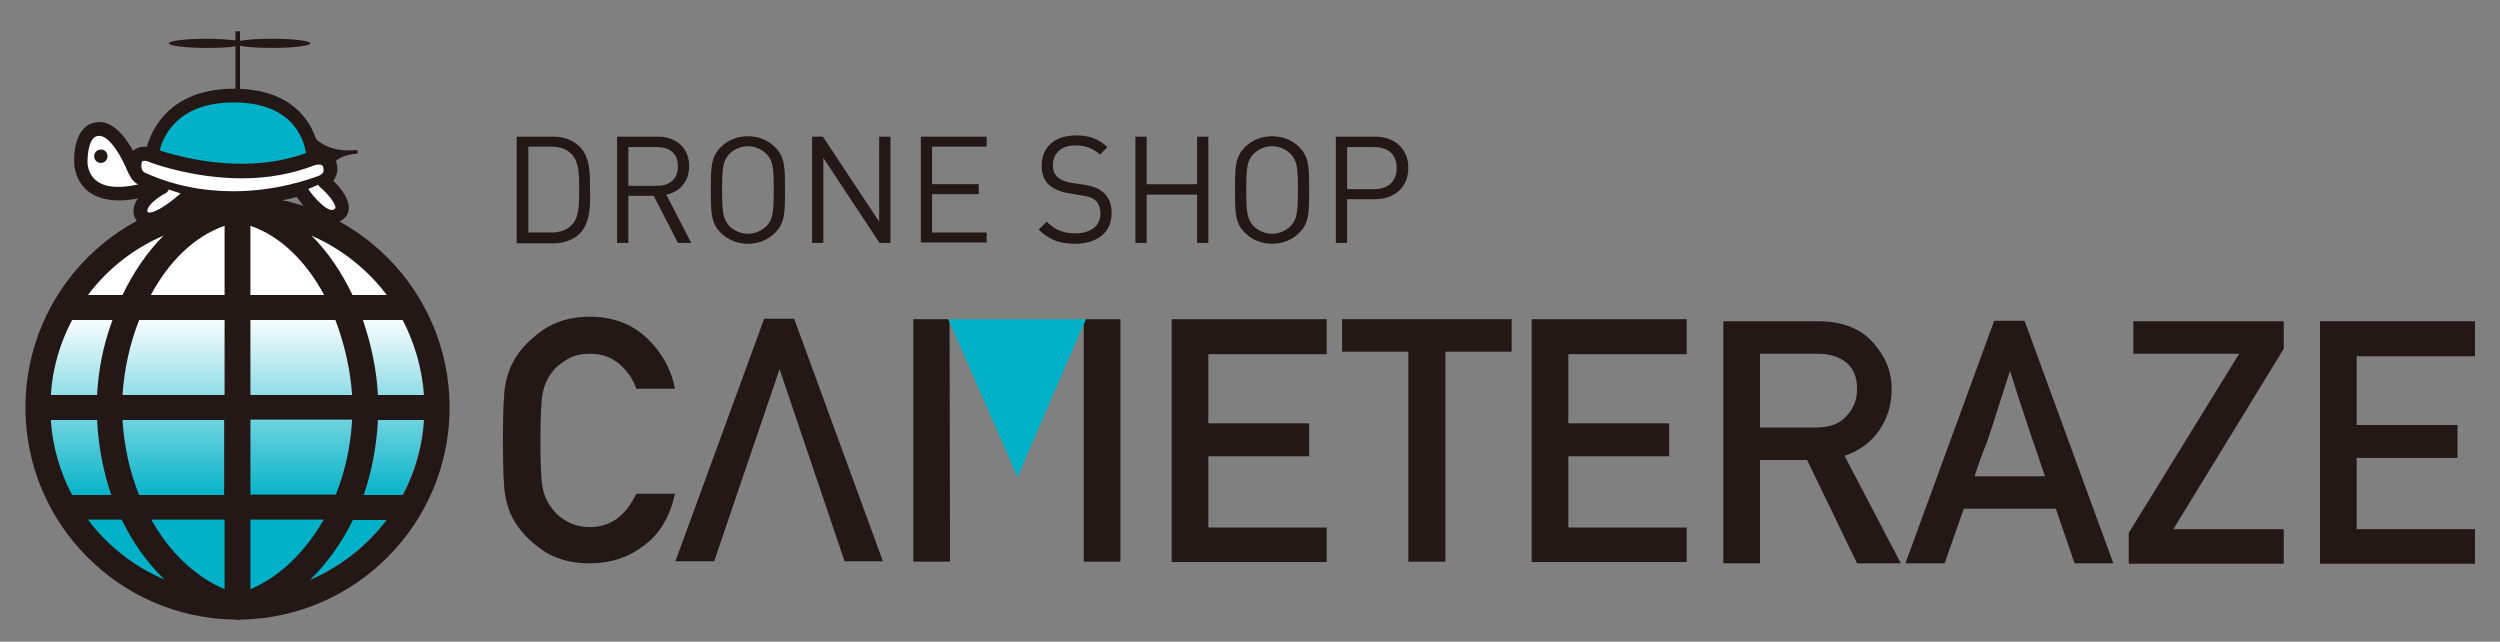
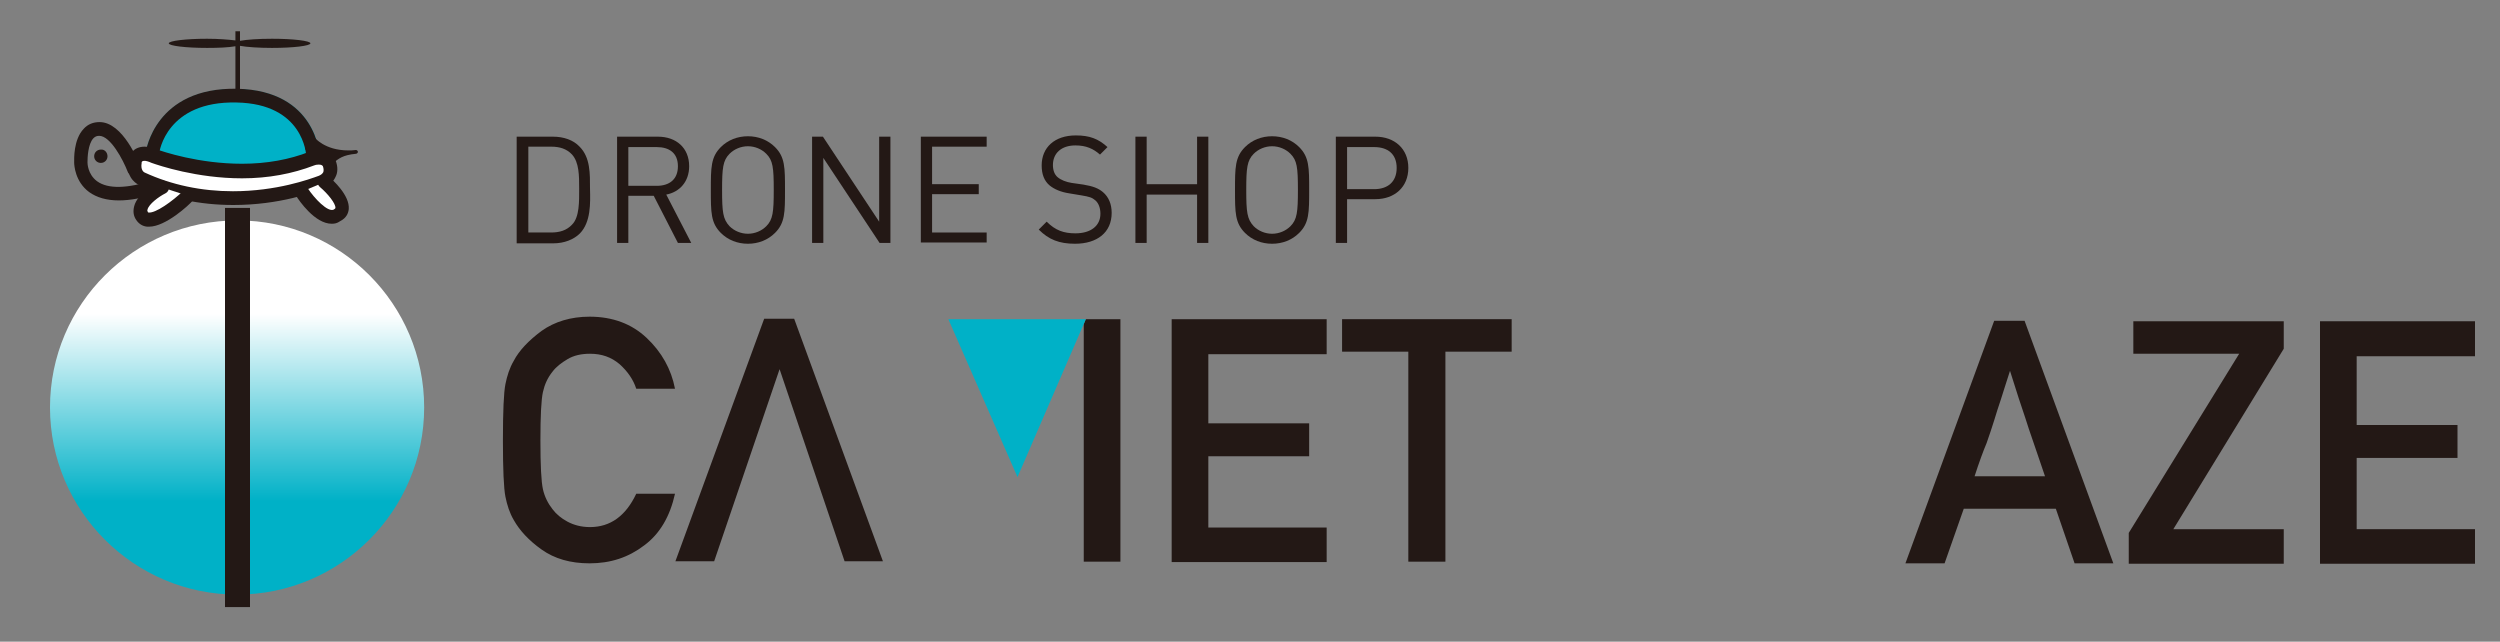
<svg xmlns="http://www.w3.org/2000/svg" version="1.1" id="レイヤー_1" x="0px" y="0px" viewBox="0 0 600 154" style="enable-background:new 0 0 600 154;" xml:space="preserve">
  <rect x="0" y="0" width="600" height="154" fill="#808080" stroke="none" />
  <style type="text/css"> .st0{fill:#FFFFFF;} .st1{fill:url(#SVGID_1_);} .st2{fill:#00B1C7;} .st3{fill:#231815;} </style>
  <g>
-     <path class="st0" d="M31.4,40c0,0-3.6-9.3-6.9-8.7c-3.4,0.6-5.5,3.3-4,8.1c1.5,4.8,5,6.8,5,6.8s8.3-0.1,8.8-1.5 C34.7,43.3,31.4,40,31.4,40z" />
    <g>
      <g>
        <g>
          <g>
            <linearGradient id="SVGID_1_" gradientUnits="userSpaceOnUse" x1="56.956" y1="52.873" x2="56.956" y2="142.688">
              <stop offset="0.25" style="stop-color:#FFFFFF" />
              <stop offset="0.75" style="stop-color:#00B1C7" />
            </linearGradient>
            <path class="st1" d="M57,52.9C32.2,52.9,12,73,12,97.8s20.2,44.9,44.9,44.9s44.9-20.1,44.9-44.9S81.7,52.9,57,52.9z" />
            <path class="st2" d="M75.1,39.1c-0.4,0-9.4,1.5-18.6,1.4c-9.7-0.2-19.6-2-20.1-2.1c-0.9-0.1-1.5-0.9-1.4-1.8 c0-0.2,2.2-15.6,21.9-15.2C76,21.7,76.7,37.2,76.7,37.4C76.7,38.3,76,39,75.1,39.1C75.1,39.1,75.1,39.1,75.1,39.1z" />
            <rect x="54" y="49.9" class="st3" width="6" height="95.8" />
-             <path class="st3" d="M107.9,97.8c0-28.1-22.8-50.9-50.9-50.9c-28.1,0-50.9,22.8-50.9,50.9c0,27.8,22.4,50.4,50,50.9 c0,0,0.1,0,0.1,0c0,0,0.1,0,0.1,0c0.2,0,0.4,0.1,0.7,0.1c0.2,0,0.4,0,0.7-0.1c0,0,0.1,0,0.1,0c0,0,0.1,0,0.1,0 C85.5,148.2,107.9,125.6,107.9,97.8z M12.2,100.8h11.1c0.3,6.3,1.5,12.4,3.4,18h-9.4C14.4,113.3,12.6,107.2,12.2,100.8z M101.8,94.8H90.7c-0.3-6-1.6-12.1-3.6-18h9.6C99.5,82.3,101.3,88.3,101.8,94.8z M84.5,94.8H60.1v-18h20.4 C82.7,82.6,84.1,88.8,84.5,94.8z M60.1,70.8V54.2c7.4,2.5,13.5,8.8,17.7,16.6H60.1z M53.9,54.2v16.6H36.2 C40.4,63,46.4,56.8,53.9,54.2z M53.9,76.8v18H29.4c0.4-6,1.7-12.2,4-18H53.9z M23.3,94.8H12.2c0.4-6.5,2.2-12.5,5.1-18h9.7 C24.8,82.7,23.6,88.8,23.3,94.8z M29.4,100.8h24.4v18H33.4C31.1,113.2,29.8,107.1,29.4,100.8z M53.9,124.7v16.7 c-7.1-3-13.3-9-17.6-16.7H53.9z M60.1,141.4v-16.7h17.6C73.3,132.4,67.2,138.4,60.1,141.4z M60.1,118.7v-18h24.4 c-0.3,6.3-1.7,12.5-3.9,18H60.1z M90.7,100.8h11.1c-0.4,6.5-2.2,12.5-5.1,18h-9.4C89.2,113.2,90.4,107.1,90.7,100.8z M92.9,70.8h-8.3c-2.6-5.4-5.9-10.4-9.9-14.3C81.9,59.6,88.2,64.6,92.9,70.8z M39.3,56.5c-4,4-7.3,8.9-9.9,14.3h-8.3 C25.7,64.6,32,59.6,39.3,56.5z M21.1,124.7h8.1c2.7,5.6,6.2,10.5,10.3,14.4C32.2,136,25.8,131,21.1,124.7z M74.4,139.2 c4.1-4,7.6-8.9,10.3-14.4h8.1C88.1,131,81.8,136,74.4,139.2z" />
            <path class="st3" d="M75.1,39.1c-0.9,0-1.6-0.7-1.6-1.6c0-0.5-0.7-12.6-16.7-12.9C40,24.2,38.2,36.4,38.2,36.9 c-0.1,0.9-0.9,1.5-1.8,1.4c-0.9-0.1-1.5-0.9-1.4-1.8c0-0.2,2.2-15.6,21.9-15.2C76,21.7,76.7,37.2,76.7,37.4 C76.7,38.3,76,39,75.1,39.1C75.1,39.1,75.1,39.1,75.1,39.1z" />
            <g>
              <path class="st0" d="M32.4,38.8c0,0,0.2-3,4.5-1.4c4.4,1.6,22.2,6.9,38,0.6c0,0,3.2-1,4.1,1.2c1,2.2-0.2,3.8-1.8,4.5 c-1.6,0.6-22.2,8.9-43.1-0.8C34.1,42.9,31.8,42,32.4,38.8z" />
              <path class="st3" d="M56,49.2c-8,0-15.7-1.6-22.6-4.8c-1.2-0.5-3.3-2.4-2.6-5.9c0.1-1.4,1.3-3.3,3.9-3.3 c0.8,0,1.8,0.2,2.8,0.6c1.6,0.6,10.2,3.5,20.6,3.5c5.9,0,11.4-1,16.2-2.9c0.2-0.1,1.1-0.4,2.2-0.4c1.9,0,3.4,0.9,4,2.4 c0.7,1.7,0.5,3.1,0.1,3.9c-0.5,1.2-1.5,2.2-2.9,2.7C75.5,46.2,67,49.2,56,49.2z M34.7,38.6c-0.6,0-0.6,0.2-0.7,0.3l0,0.2 c-0.3,1.7,0.5,2.2,0.7,2.3c6.5,3,13.7,4.5,21.2,4.5c10.5,0,18.4-2.9,20.6-3.7c0.5-0.2,0.9-0.5,1.1-0.9 c0.1-0.4,0.1-0.8-0.1-1.4c-0.1-0.1-0.2-0.4-1-0.4c-0.5,0-0.9,0.1-1.1,0.2c-5.2,2-11,3.1-17.3,3.1c-10.9,0-20-3.1-21.7-3.7 C35.5,38.7,35,38.6,34.7,38.6z" />
            </g>
            <g>
              <path class="st0" d="M39,45c0,0-7,3.7-4.8,6.9c2.3,3.6,11.2-4.8,11.2-4.8" />
              <path class="st3" d="M35.8,54.4c-0.2,0-0.3,0-0.5,0c-1.1-0.1-2-0.7-2.6-1.6c-0.7-1-0.8-2.1-0.5-3.3c0.8-3.2,5.5-5.7,6-6 c0.8-0.4,1.8-0.1,2.2,0.7c0.4,0.8,0.1,1.8-0.7,2.2c-1.6,0.8-4,2.6-4.3,3.9c-0.1,0.3,0,0.4,0.1,0.6c0,0.1,0.1,0.1,0.2,0.1 c1.6,0.2,5.6-2.6,8.4-5.3c0.7-0.6,1.7-0.6,2.3,0.1c0.6,0.7,0.6,1.7-0.1,2.3C45.3,49.3,39.7,54.4,35.8,54.4z" />
            </g>
            <g>
              <path class="st0" d="M72.4,46c0,0,4.9,7.6,8.5,5.7c4-2.2-3-8-3-8" />
              <path class="st3" d="M79.6,53.7c-4,0-7.8-5.5-8.6-6.8c-0.5-0.8-0.3-1.8,0.5-2.3c0.8-0.5,1.8-0.3,2.3,0.5 c1.7,2.6,4.9,5.9,6.3,5.2c0.3-0.2,0.4-0.3,0.4-0.4c0.1-1-1.8-3.4-3.7-5c-0.7-0.6-0.8-1.6-0.2-2.3c0.6-0.7,1.6-0.8,2.3-0.2 c0.9,0.7,5.1,4.5,4.8,7.8c-0.1,0.9-0.5,2.1-2.1,2.9C80.9,53.6,80.3,53.7,79.6,53.7z" />
            </g>
            <path class="st3" d="M28.5,48.1c-2.9,0-5.3-0.7-7.1-2c-3.4-2.5-3.6-6.5-3.6-7.1c0-0.8-0.2-5.5,2.3-8.1c1-1.1,2.3-1.6,3.8-1.6 c5.6,0,9.4,9.6,9.8,10.7c0.3,0.9-0.1,1.8-1,2.1c-0.8,0.3-1.8-0.1-2.1-1c-1.1-2.8-4.1-8.5-6.8-8.5c-0.6,0-1,0.2-1.4,0.6 c-1.3,1.4-1.4,4.7-1.4,5.7v0.1V39c0,0.1,0,2.8,2.3,4.5c2.6,1.9,7.3,1.8,13.6-0.3c0.9-0.3,1.8,0.2,2.1,1c0.3,0.9-0.2,1.8-1,2.1 C34.5,47.5,31.3,48.1,28.5,48.1z" />
            <path class="st3" d="M25.8,37.5c0,0.9-0.7,1.6-1.6,1.6c-0.9,0-1.6-0.7-1.6-1.6c0-0.9,0.7-1.6,1.6-1.6 C25.1,35.8,25.8,36.6,25.8,37.5z" />
            <path class="st3" d="M65.3,9.3c-3.3,0-6.1,0.2-7.7,0.5V7.5h-1.1v2.2c-1.7-0.2-4.1-0.4-6.8-0.4c-5.1,0-9.2,0.5-9.2,1.1 s4.1,1.1,9.2,1.1c2.7,0,5.1-0.1,6.8-0.4v10.6h1.1V11c1.6,0.3,4.5,0.5,7.7,0.5c5.1,0,9.2-0.5,9.2-1.1S70.4,9.3,65.3,9.3z" />
            <g>
              <path class="st3" d="M79.4,39.1c1.4-1.1,2.2-2.2,6.1-2.6c-7.3,0.8-10.2-3.2-10.2-3.2s-2.5,1.7-1.1,2.9 C75.5,37.4,79.4,39.1,79.4,39.1z" />
              <path class="st3" d="M79.4,39.5c-0.1,0-0.1,0-0.2,0c-0.2-0.1-4-1.7-5.4-3c-0.5-0.5-0.6-0.9-0.6-1.3c0.1-1.2,1.5-2.2,1.7-2.3 c0.2-0.1,0.4-0.1,0.6,0.1c0,0,2.4,3.1,8.1,3.1c0.6,0,1.2,0,1.8-0.1c0,0,0,0,0,0c0.2,0,0.4,0.1,0.5,0.4c0,0.2-0.1,0.4-0.4,0.5 c-3.3,0.3-4.2,1.2-5.4,2.1c-0.2,0.1-0.3,0.3-0.5,0.4C79.6,39.5,79.5,39.5,79.4,39.5z M75.2,33.9c-0.4,0.3-1,0.9-1,1.4 c0,0.1,0,0.3,0.3,0.6c1.1,1,4.1,2.4,4.9,2.7c0.1-0.1,0.2-0.2,0.3-0.2c0.6-0.5,1.3-1.1,2.2-1.5C78,36.4,75.9,34.6,75.2,33.9z" />
            </g>
          </g>
        </g>
      </g>
      <g>
        <g>
          <g>
            <path class="st3" d="M139.2,56c-1.5,1.5-3.8,2.4-6.4,2.4H124V32.8h8.7c2.6,0,4.9,0.8,6.4,2.4c2.6,2.6,2.5,6.5,2.5,10.1 C141.7,48.8,141.8,53.3,139.2,56z M137.3,37.1c-1.3-1.4-3-1.9-5-1.9h-5.5v20.6h5.5c2,0,3.7-0.5,5-1.9c1.8-1.8,1.7-5.6,1.7-8.7 C139,42.2,139,39,137.3,37.1z" />
            <path class="st3" d="M162.7,58.3L156.9,47h-6.1v11.3h-2.7V32.8h9.8c4.4,0,7.5,2.7,7.5,7.1c0,3.7-2.3,6.2-5.5,6.8l6,11.6H162.7z M157.6,35.3h-6.8v9.3h6.8c3,0,5.1-1.5,5.1-4.7S160.6,35.3,157.6,35.3z" />
            <path class="st3" d="M186,55.9c-1.7,1.7-4,2.6-6.5,2.6c-2.5,0-4.8-0.9-6.5-2.6c-2.4-2.4-2.4-4.9-2.4-10.3c0-5.4,0-7.9,2.4-10.3 c1.7-1.7,4-2.6,6.5-2.6c2.5,0,4.8,0.9,6.5,2.6c2.4,2.4,2.4,4.9,2.4,10.3C188.4,51,188.4,53.5,186,55.9z M183.9,36.9 c-1.1-1.1-2.7-1.8-4.4-1.8c-1.7,0-3.3,0.7-4.4,1.8c-1.6,1.6-1.8,3.4-1.8,8.7c0,5.3,0.2,7,1.8,8.7c1.1,1.1,2.7,1.8,4.4,1.8 c1.7,0,3.3-0.7,4.4-1.8c1.6-1.6,1.8-3.4,1.8-8.7C185.7,40.2,185.5,38.5,183.9,36.9z" />
            <path class="st3" d="M211.1,58.3l-13.5-20.4v20.4h-2.7V32.8h2.6l13.5,20.4V32.8h2.7v25.5H211.1z" />
            <path class="st3" d="M221,58.3V32.8h15.8v2.4h-13.1v9h11.2v2.4h-11.2v9.2h13.1v2.4H221z" />
            <path class="st3" d="M258,58.5c-3.8,0-6.3-1-8.7-3.4l1.9-1.9c2.1,2.1,4.1,2.8,6.9,2.8c3.7,0,6-1.8,6-4.7c0-1.3-0.4-2.5-1.2-3.2 c-0.8-0.7-1.5-0.9-3.3-1.2l-3-0.5c-2-0.3-3.6-1-4.7-1.9c-1.3-1.1-1.9-2.7-1.9-4.8c0-4.3,3.1-7.2,8.2-7.2c3.3,0,5.4,0.8,7.6,2.8 l-1.8,1.8c-1.6-1.4-3.3-2.2-5.9-2.2c-3.4,0-5.4,1.9-5.4,4.7c0,1.3,0.4,2.3,1.1,2.9c0.8,0.7,2.1,1.2,3.4,1.4l2.8,0.4 c2.4,0.4,3.6,0.9,4.7,1.8c1.4,1.2,2.1,2.9,2.1,5C266.8,55.8,263.3,58.5,258,58.5z" />
            <path class="st3" d="M287.3,58.3V46.7h-12.1v11.6h-2.7V32.8h2.7v11.4h12.1V32.8h2.7v25.5H287.3z" />
            <path class="st3" d="M311.8,55.9c-1.7,1.7-4,2.6-6.5,2.6c-2.5,0-4.8-0.9-6.5-2.6c-2.4-2.4-2.4-4.9-2.4-10.3 c0-5.4,0-7.9,2.4-10.3c1.7-1.7,4-2.6,6.5-2.6c2.5,0,4.8,0.9,6.5,2.6c2.4,2.4,2.4,4.9,2.4,10.3C314.2,51,314.2,53.5,311.8,55.9z M309.7,36.9c-1.1-1.1-2.7-1.8-4.4-1.8c-1.7,0-3.3,0.7-4.4,1.8c-1.6,1.6-1.8,3.4-1.8,8.7c0,5.3,0.2,7,1.8,8.7 c1.1,1.1,2.7,1.8,4.4,1.8c1.7,0,3.3-0.7,4.4-1.8c1.6-1.6,1.8-3.4,1.8-8.7C311.5,40.2,311.3,38.5,309.7,36.9z" />
            <path class="st3" d="M330.1,47.8h-6.8v10.5h-2.7V32.8h9.5c4.6,0,7.9,2.9,7.9,7.5S334.7,47.8,330.1,47.8z M329.8,35.3h-6.5v10.1 h6.5c3.2,0,5.4-1.7,5.4-5.1S333,35.3,329.8,35.3z" />
          </g>
        </g>
      </g>
      <g>
        <g>
-           <path class="st3" d="M413.6,135.3V77.1h22.8c5,0,8.9,1.3,11.8,3.8c1.6,1.4,3,3.2,4.1,5.3c1.1,2.1,1.7,4.5,1.7,7.1 c0,3.8-1,7.1-3,10c-2,2.9-4.8,4.9-8.3,6.1l13.5,25.8h-10.5l-12-24.8h-11.3v24.8H413.6z M422.4,84.9v17.7h13.4 c3.3,0,5.8-0.9,7.4-2.8c1.7-1.8,2.5-4,2.5-6.5c0-3-1-5.2-3-6.6c-1.7-1.2-3.8-1.8-6.4-1.8H422.4z" />
          <path class="st3" d="M457.3,135.2L478.6,77h7.3l21.3,58.2h-9.3l-4.5-13.1h-22.1l-4.6,13.1H457.3z M473.9,114.3h16.9 c-1.2-3.6-2.2-6.4-2.9-8.5c-0.7-2-1.3-3.8-1.8-5.4c-0.5-1.6-1.1-3.2-1.6-4.8c-0.5-1.6-1.2-3.8-2.1-6.6c-0.9,2.9-1.7,5.2-2.2,6.9 c-0.6,1.7-1.1,3.4-1.6,5c-0.5,1.6-1.1,3.4-1.8,5.4C476,108.2,475,110.9,473.9,114.3z" />
          <path class="st3" d="M510.9,135.3v-7.4l26.5-43H512v-7.8h36.1v6.6L521.6,127h26.5v8.3H510.9z" />
          <path class="st3" d="M556.8,135.3V77.1h37.2v8.4h-28.4V102h24.2v7.9h-24.2V127h28.4v8.3H556.8z" />
        </g>
        <g>
          <path class="st3" d="M152.7,118.5h9.3c-1.2,5.4-3.6,9.6-7.4,12.4c-3.8,2.9-8.1,4.3-13.1,4.3c-4.6,0-8.4-1.1-11.5-3.3 c-3.1-2.2-5.3-4.6-6.7-7.1c-1-1.7-1.6-3.6-2-5.6c-0.4-2-0.6-6.5-0.6-13.5c0-7,0.2-11.5,0.6-13.5c0.4-2,1-3.9,2-5.6 c1.3-2.5,3.6-4.9,6.7-7.2c3.1-2.2,7-3.4,11.5-3.4c5.5,0,10.1,1.7,13.7,5.1c3.6,3.4,5.9,7.5,6.8,12.2h-9.3 c-0.7-2.2-2.1-4.2-4-5.9c-2-1.7-4.3-2.5-7.1-2.5c-2.1,0-3.9,0.4-5.4,1.3c-1.5,0.9-2.7,1.8-3.6,3c-1.2,1.5-1.9,3.1-2.3,4.9 c-0.4,1.8-0.6,5.7-0.6,11.6c0,6,0.2,9.9,0.6,11.7c0.4,1.8,1.2,3.4,2.3,4.8c0.9,1.2,2.1,2.2,3.6,3c1.5,0.8,3.3,1.3,5.4,1.3 C146.5,126.5,150.2,123.8,152.7,118.5z" />
          <path class="st3" d="M281.2,134.8V76.6h37.2v8.4H290v16.6h24.2v7.9H290v17.1h28.4v8.3H281.2z" />
          <path class="st3" d="M338,134.8V84.4h-15.9v-7.8h40.7v7.8h-15.9v50.4H338z" />
-           <path class="st3" d="M367.6,134.8V76.6h37.2v8.4h-28.4v16.6h24.2v7.9h-24.2v17.1h28.4v8.3H367.6z" />
        </g>
        <polygon class="st3" points="187.1,88.6 202.7,134.7 211.9,134.7 190.6,76.5 183.4,76.5 162.1,134.7 171.4,134.7 " />
        <g>
-           <polygon class="st3" points="227.9,77.4 227.6,76.6 219.2,76.6 219.2,134.8 228,134.8 " />
          <polygon class="st3" points="260.6,76.6 260.1,77.8 260.1,134.8 268.9,134.8 268.9,76.6 " />
        </g>
        <polygon class="st2" points="227.6,76.6 260.6,76.6 244.2,114.5 " />
      </g>
    </g>
  </g>
</svg>